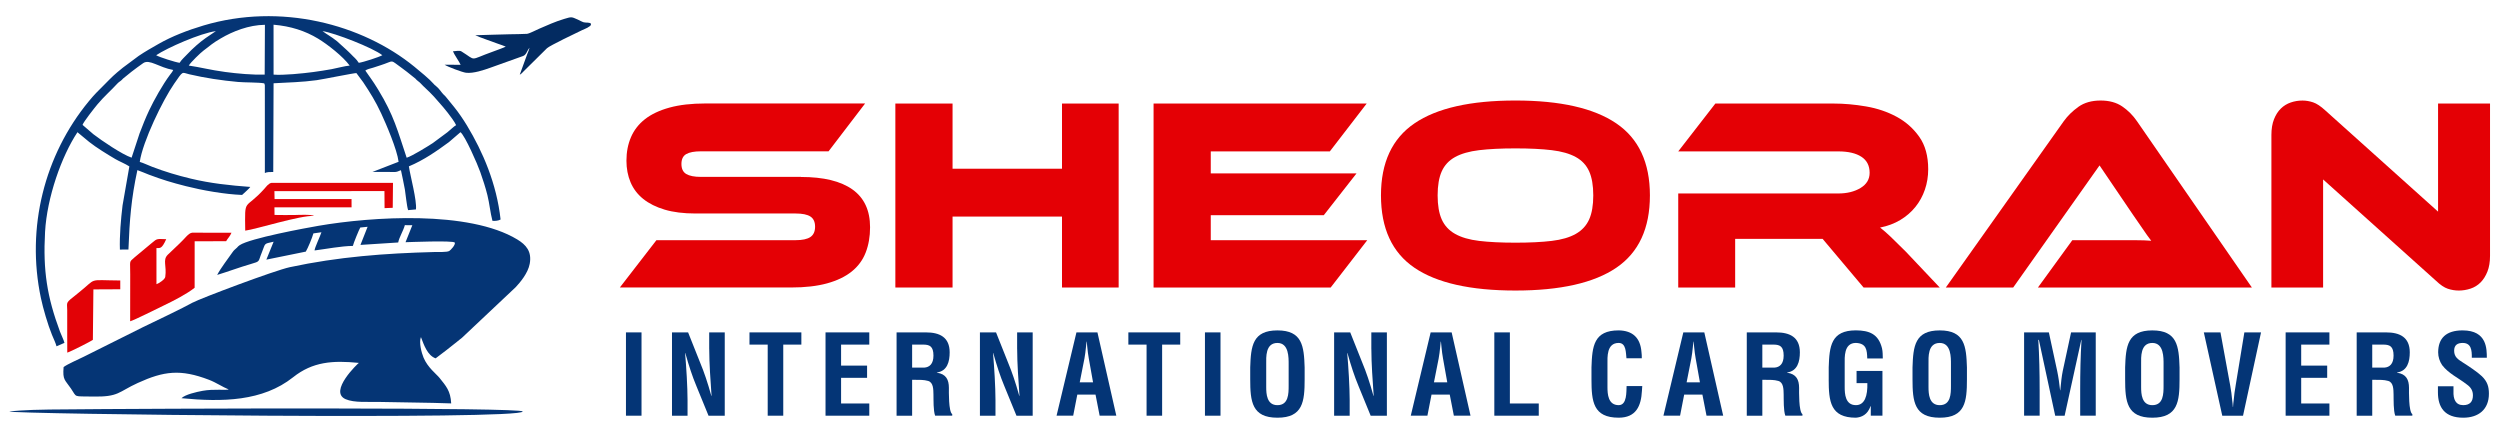
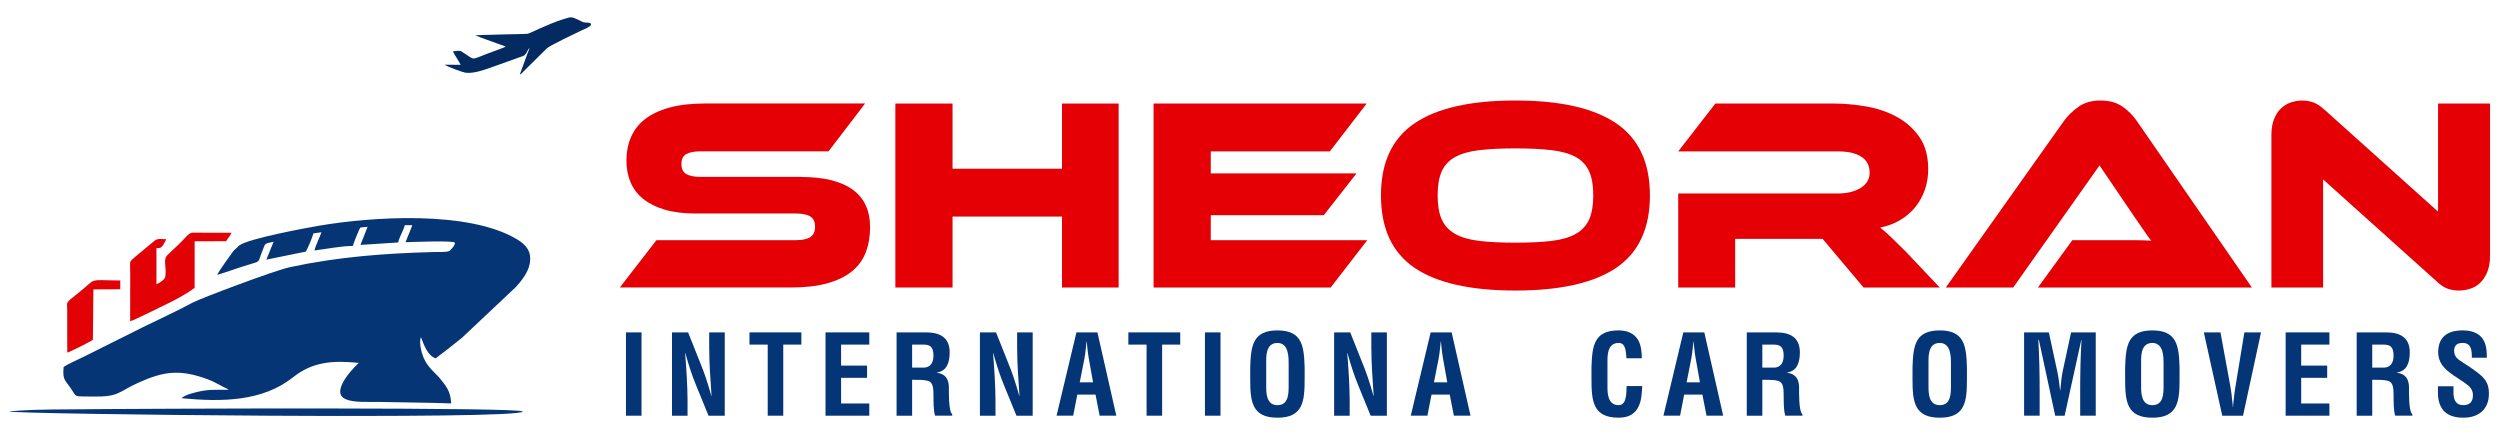
<svg xmlns="http://www.w3.org/2000/svg" xml:space="preserve" width="1.707in" height="0.3in" version="1.1" style="shape-rendering:geometricPrecision; text-rendering:geometricPrecision; image-rendering:optimizeQuality; fill-rule:evenodd; clip-rule:evenodd" viewBox="0 0 1706.66 299.99">
  <defs>
    <style type="text/css">
   
    .fil2 {fill:#032B61}
    .fil5 {fill:#043576}
    .fil3 {fill:#053575}
    .fil4 {fill:#E20206}
    .fil1 {fill:#043576;fill-rule:nonzero}
    .fil0 {fill:#E40005;fill-rule:nonzero}
   
  </style>
  </defs>
  <g id="Layer_x0020_1">
    <path class="fil0" d="M546.79 120.83c15.4,0 27.1,2.85 35.11,8.54 8.01,5.69 12.02,14.3 12.02,25.81 0,6.38 -1,12.14 -3,17.27 -2,5.13 -5.19,9.45 -9.57,12.96 -4.38,3.5 -9.98,6.2 -16.8,8.07 -6.82,1.88 -14.99,2.81 -24.5,2.81l-116.97 0 24.97 -32.3 95 0c4.63,0 8.01,-0.72 10.14,-2.16 2.13,-1.44 3.19,-3.79 3.19,-7.04 0,-3.26 -1.06,-5.57 -3.19,-6.95 -2.13,-1.38 -5.51,-2.07 -10.14,-2.07l-68.34 0c-8.13,0 -15.15,-0.87 -21.03,-2.63 -5.88,-1.75 -10.76,-4.19 -14.65,-7.32 -3.88,-3.13 -6.76,-6.92 -8.64,-11.36 -1.87,-4.44 -2.81,-9.36 -2.81,-14.74 0,-5.88 1.03,-11.24 3.1,-16.06 2.07,-4.82 5.26,-8.92 9.57,-12.3 4.32,-3.38 9.89,-6.01 16.71,-7.89 6.82,-1.88 14.99,-2.82 24.5,-2.82l109.09 0 -24.97 32.67 -87.12 0c-4.5,0 -7.85,0.63 -10.04,1.88 -2.19,1.25 -3.29,3.51 -3.29,6.76 0,3.26 1.09,5.54 3.29,6.85 2.19,1.31 5.54,1.97 10.04,1.97l68.34 0z" />
    <polygon id="_1" class="fil0" points="763.65,196.31 724.97,196.31 724.97,147.87 650.24,147.87 650.24,196.31 611.19,196.31 611.19,70.7 650.24,70.7 650.24,115.2 724.97,115.2 724.97,70.7 763.65,70.7 " />
    <polygon id="_2" class="fil0" points="933.38,164.01 908.41,196.31 787.49,196.31 787.49,70.7 933,70.7 907.84,103.37 826.54,103.37 826.54,118.39 926.06,118.39 903.71,146.93 826.54,146.93 826.54,164.01 " />
    <path id="_3" class="fil0" d="M1034.57 68.63c30.54,0 53.48,5.19 68.81,15.58 15.33,10.39 23,26.79 23,49.19 0,22.53 -7.64,38.99 -22.91,49.38 -15.27,10.39 -38.24,15.59 -68.91,15.59 -30.79,0 -53.79,-5.2 -69,-15.59 -15.21,-10.39 -22.81,-26.85 -22.81,-49.38 0,-22.41 7.63,-38.8 22.91,-49.19 15.27,-10.39 38.24,-15.58 68.91,-15.58zm0 97.07c9.76,0 18.03,-0.41 24.78,-1.22 6.76,-0.81 12.24,-2.41 16.43,-4.79 4.19,-2.38 7.23,-5.66 9.11,-9.85 1.88,-4.19 2.82,-9.67 2.82,-16.43 0,-6.76 -0.94,-12.24 -2.82,-16.43 -1.88,-4.19 -4.91,-7.45 -9.11,-9.76 -4.19,-2.31 -9.67,-3.88 -16.43,-4.69 -6.76,-0.81 -15.02,-1.22 -24.78,-1.22 -9.76,0 -18.02,0.41 -24.78,1.22 -6.76,0.81 -12.23,2.38 -16.43,4.69 -4.19,2.31 -7.23,5.57 -9.11,9.76 -1.87,4.19 -2.81,9.67 -2.81,16.43 0,6.76 0.94,12.24 2.81,16.43 1.88,4.19 4.91,7.48 9.11,9.85 4.2,2.38 9.67,3.98 16.43,4.79 6.76,0.81 15.02,1.22 24.78,1.22z" />
    <path id="_4" class="fil0" d="M1324.28 196.31l-52.01 0 -27.98 -33.23 -59.7 0 0 33.23 -38.87 0 0 -64.21 109.28 0c6.01,0 11.07,-1.25 15.21,-3.76 4.13,-2.5 6.19,-5.94 6.19,-10.33 0,-4.88 -1.88,-8.54 -5.63,-10.98 -3.76,-2.44 -9.01,-3.66 -15.77,-3.66l-109.28 0 25.35 -32.67 80.74 0c7.13,0 14.52,0.66 22.15,1.97 7.64,1.31 14.58,3.66 20.84,7.04 6.26,3.38 11.42,7.94 15.49,13.7 4.07,5.76 6.1,13.14 6.1,22.15 0,4.88 -0.75,9.52 -2.25,13.89 -1.5,4.38 -3.66,8.33 -6.48,11.83 -2.82,3.5 -6.26,6.48 -10.33,8.92 -4.07,2.44 -8.67,4.16 -13.8,5.17 2.13,1.63 4.5,3.69 7.13,6.19 2.63,2.5 6.13,5.95 10.51,10.33l23.09 24.41z" />
    <path id="_5" class="fil0" d="M1391.31 196.31l23.47 -32.3 31.54 0c3.76,0 7.67,0 11.74,0 4.07,0 7.6,0.13 10.61,0.38 -1.75,-2.26 -3.79,-5.1 -6.1,-8.54 -2.31,-3.44 -4.54,-6.67 -6.67,-9.67l-22.53 -33.23 -58.95 83.36 -46 0 80.55 -113.59c2.63,-3.63 5.94,-6.89 9.95,-9.76 4.01,-2.88 9.07,-4.32 15.21,-4.32 5.88,0 10.8,1.35 14.74,4.04 3.94,2.69 7.29,6.04 10.04,10.05l78.48 113.59 -146.07 0z" />
    <path id="_6" class="fil0" d="M1678.58 198.37c-2.5,0 -4.97,-0.41 -7.41,-1.22 -2.44,-0.81 -5.17,-2.66 -8.17,-5.54l-76.98 -69.09 0 73.79 -35.3 0 0 -104.2c0,-4.13 0.59,-7.7 1.78,-10.7 1.19,-3 2.76,-5.44 4.7,-7.32 1.94,-1.88 4.19,-3.26 6.76,-4.13 2.56,-0.88 5.22,-1.31 7.98,-1.31 2.38,0 4.79,0.41 7.23,1.22 2.44,0.81 5.23,2.66 8.36,5.54l76.98 69.09 0 -73.79 35.48 0 0 104.02c0,4.13 -0.59,7.7 -1.78,10.7 -1.19,3 -2.76,5.48 -4.69,7.42 -1.94,1.94 -4.22,3.35 -6.85,4.22 -2.63,0.87 -5.32,1.31 -8.07,1.31z" />
    <polygon class="fil1" points="437.87,283.83 437.87,226.95 427.25,226.95 427.25,283.83 " />
    <path id="_1_0" class="fil1" d="M484.1 238.16c0,5.09 0.23,10.54 0.53,15.99 0.3,5.45 0.68,10.98 1.06,16.13l-0.15 0c-2.58,-9.24 -4.85,-15.98 -7.59,-22.56l-8.27 -20.77 -11 0 0 56.89 10.62 0 0 -10.68c0,-4.54 -0.23,-10.22 -0.53,-15.89 -0.3,-5.75 -0.76,-11.5 -1.14,-16.2l0.15 0c2.5,8.94 4.78,15.83 7.58,22.56l8.27 20.21 11.07 0 0 -56.89 -10.62 0 0 11.21z" />
    <polygon id="_2_1" class="fil1" points="511.59,235.29 524.03,235.29 524.03,283.83 534.65,283.83 534.65,235.29 547.01,235.29 547.01,226.95 511.59,226.95 " />
    <polygon id="_3_2" class="fil1" points="593.39,283.83 593.39,275.49 574.13,275.49 574.13,257.97 591.88,257.97 591.88,249.63 574.13,249.63 574.13,235.29 593.39,235.29 593.39,226.95 563.51,226.95 563.51,283.83 " />
    <path id="_4_3" class="fil1" d="M624.53 259.33c3.04,0 6.15,-0.07 9.03,0.76 3.64,1.06 3.56,5.84 3.64,9.33 0.08,3.79 -0.15,10.77 1.14,14.41l11.68 0 0 -1.06c-2.58,-1.67 -2.28,-15.62 -2.28,-17.98 0,-5.46 -1.89,-9.48 -8.19,-10.31l0 -0.15c7.13,-0.99 8.72,-7.51 8.72,-13.73 0,-10.47 -6.98,-13.65 -16.15,-13.65l-20.1 0 0 56.89 10.62 0 0 -24.5 1.89 0zm-1.89 -24.04l7.89 0c4.02,0.08 6.67,1.14 6.67,7.51 0,5.69 -2.73,7.96 -6.22,8.19l-8.34 0 0 -15.7z" />
    <path id="_5_4" class="fil1" d="M694.35 238.16c0,5.09 0.23,10.54 0.53,15.99 0.3,5.45 0.68,10.98 1.06,16.13l-0.15 0c-2.58,-9.24 -4.85,-15.98 -7.59,-22.56l-8.27 -20.77 -11 0 0 56.89 10.62 0 0 -10.68c0,-4.54 -0.23,-10.22 -0.53,-15.89 -0.3,-5.75 -0.76,-11.5 -1.14,-16.2l0.15 0c2.5,8.94 4.78,15.83 7.58,22.56l8.27 20.21 11.07 0 0 -56.89 -10.62 0 0 11.21z" />
    <path id="_6_5" class="fil1" d="M732.61 283.83l2.81 -14.41 12.44 0 2.81 14.41 11.38 0 -12.89 -56.89 -14.33 0 -13.58 56.89 11.38 0zm7.66 -38.91c0.53,-2.65 0.76,-5.23 1.06,-7.89 0.07,-1.29 0.22,-2.58 0.38,-3.79l0.15 0c0.15,1.21 0.31,2.5 0.38,3.79 0.3,2.66 0.53,5.24 1.06,7.89l2.88 16.15 -9.1 0 3.19 -16.15z" />
    <polygon id="_7" class="fil1" points="770.28,235.29 782.71,235.29 782.71,283.83 793.33,283.83 793.33,235.29 805.69,235.29 805.69,226.95 770.28,226.95 " />
    <polygon id="_8" class="fil1" points="833.19,283.83 833.19,226.95 822.57,226.95 822.57,283.83 " />
    <path id="_9" class="fil1" d="M853.48 258.96c0,15.17 1.14,26.24 18.58,26.24 17.44,0 18.58,-11.07 18.58,-26.24l0 -8.11c-0.46,-14.49 -1.59,-25.26 -18.58,-25.26 -16.99,0 -18.13,10.77 -18.58,25.26l0 8.11zm10.92 -10.46c0,-4.4 -0.68,-14.34 7.66,-14.34 7.89,0 7.66,10.09 7.66,14.64l0 14.56c0,5.46 -0.07,13.28 -7.66,13.28 -7.28,0 -7.66,-7.66 -7.66,-12.36l0 -15.78z" />
    <path id="_10" class="fil1" d="M936.19 238.16c0,5.09 0.23,10.54 0.53,15.99 0.3,5.45 0.68,10.98 1.06,16.13l-0.15 0c-2.58,-9.24 -4.85,-15.98 -7.59,-22.56l-8.27 -20.77 -11 0 0 56.89 10.62 0 0 -10.68c0,-4.54 -0.23,-10.22 -0.53,-15.89 -0.3,-5.75 -0.76,-11.5 -1.14,-16.2l0.15 0c2.5,8.94 4.78,15.83 7.58,22.56l8.27 20.21 11.07 0 0 -56.89 -10.62 0 0 11.21z" />
    <path id="_11" class="fil1" d="M974.46 283.83l2.81 -14.41 12.44 0 2.81 14.41 11.38 0 -12.89 -56.89 -14.33 0 -13.58 56.89 11.38 0zm7.66 -38.91c0.53,-2.65 0.76,-5.23 1.06,-7.89 0.07,-1.29 0.22,-2.58 0.38,-3.79l0.15 0c0.15,1.21 0.31,2.5 0.38,3.79 0.3,2.66 0.53,5.24 1.06,7.89l2.88 16.15 -9.1 0 3.19 -16.15z" />
-     <polygon id="_12" class="fil1" points="1050.49,283.83 1050.49,275.49 1030.77,275.49 1030.77,226.95 1020.15,226.95 1020.15,283.83 " />
    <path id="_13" class="fil1" d="M1110.46 263.58c-0.23,3.64 0.45,13.05 -5.4,13.05 -7.28,0 -7.66,-7.66 -7.66,-12.36l0 -15.78c0,-4.4 -0.69,-14.34 7.66,-14.34 5.23,0 4.85,6.83 5.31,10.47l10.47 0c0.07,-1.44 -0.08,-2.88 -0.23,-4.32 -0.76,-9.71 -6.07,-14.56 -15.55,-14.72 -16.99,0 -18.13,10.77 -18.58,25.26l0 8.11c0,15.17 1.14,26.24 18.58,26.24 11.85,0 15.34,-7.96 15.87,-18.35 0.08,-1.06 0.15,-2.2 0.23,-3.26l-10.7 0z" />
    <path id="_14" class="fil1" d="M1146.97 283.83l2.81 -14.41 12.44 0 2.81 14.41 11.38 0 -12.89 -56.89 -14.33 0 -13.58 56.89 11.38 0zm7.66 -38.91c0.53,-2.65 0.76,-5.23 1.06,-7.89 0.07,-1.29 0.22,-2.58 0.38,-3.79l0.15 0c0.15,1.21 0.31,2.5 0.38,3.79 0.3,2.66 0.53,5.24 1.06,7.89l2.88 16.15 -9.1 0 3.19 -16.15z" />
    <path id="_15" class="fil1" d="M1205.03 259.33c3.04,0 6.15,-0.07 9.03,0.76 3.64,1.06 3.56,5.84 3.64,9.33 0.08,3.79 -0.15,10.77 1.14,14.41l11.68 0 0 -1.06c-2.58,-1.67 -2.28,-15.62 -2.28,-17.98 0,-5.46 -1.89,-9.48 -8.19,-10.31l0 -0.15c7.13,-0.99 8.72,-7.51 8.72,-13.73 0,-10.47 -6.98,-13.65 -16.15,-13.65l-20.1 0 0 56.89 10.62 0 0 -24.5 1.89 0zm-1.89 -24.04l7.89 0c4.02,0.08 6.67,1.14 6.67,7.51 0,5.69 -2.73,7.96 -6.22,8.19l-8.34 0 0 -15.7z" />
-     <path id="_16" class="fil1" d="M1248.45 258.96c0,15.17 1.14,26.24 18.58,26.24 3.87,-0.3 7.89,-1.97 10.01,-7.89l0.15 0 0 6.52 7.96 0 0 -30.57 -17.67 0 0 8.34 7.36 0c0.23,8.57 -1.74,15.02 -7.81,15.02 -7.28,0 -7.66,-7.66 -7.66,-12.36l0 -15.78c0,-4.4 -0.69,-14.34 7.66,-14.34 7.2,0.3 7.58,4.85 7.74,10.62l10.62 0c-0.08,-2.28 0,-4.63 -0.53,-6.91 -2.43,-9.86 -8.72,-12.21 -17.82,-12.29 -16.99,0 -18.13,10.77 -18.58,25.26l0 8.11z" />
    <path id="_17" class="fil1" d="M1305.68 258.96c0,15.17 1.14,26.24 18.58,26.24 17.44,0 18.58,-11.07 18.58,-26.24l0 -8.11c-0.46,-14.49 -1.59,-25.26 -18.58,-25.26 -16.99,0 -18.13,10.77 -18.58,25.26l0 8.11zm10.92 -10.46c0,-4.4 -0.68,-14.34 7.66,-14.34 7.89,0 7.66,10.09 7.66,14.64l0 14.56c0,5.46 -0.07,13.28 -7.66,13.28 -7.28,0 -7.66,-7.66 -7.66,-12.36l0 -15.78z" />
    <path id="_18" class="fil1" d="M1392.48 265.93c0,-11.3 -0.23,-22.6 -0.91,-33.9l0.38 0 11.15 51.8 6.44 0 11.38 -51.8 0.15 0c-0.69,11.3 -0.91,22.6 -0.91,33.9l0 17.9 10.62 0 0 -56.89 -16.84 0 -5.69 26.39c-0.76,3.72 -1.14,7.51 -1.67,13.12l-0.15 0c-0.46,-4.4 -1.06,-8.8 -1.97,-13.12l-5.69 -26.39 -16.91 0 0 56.89 10.62 0 0 -17.9z" />
    <path id="_19" class="fil1" d="M1450.85 258.96c0,15.17 1.14,26.24 18.58,26.24 17.44,0 18.58,-11.07 18.58,-26.24l0 -8.11c-0.46,-14.49 -1.59,-25.26 -18.58,-25.26 -16.99,0 -18.13,10.77 -18.58,25.26l0 8.11zm10.92 -10.46c0,-4.4 -0.68,-14.34 7.66,-14.34 7.89,0 7.66,10.09 7.66,14.64l0 14.56c0,5.46 -0.07,13.28 -7.66,13.28 -7.28,0 -7.66,-7.66 -7.66,-12.36l0 -15.78z" />
    <path id="_20" class="fil1" d="M1526.28 263.43c-0.61,3.19 -0.98,6.44 -1.29,9.71 -0.15,1.52 -0.46,3.11 -0.46,4.7l-0.15 0c0,-1.59 -0.3,-3.19 -0.46,-4.7 -0.3,-3.26 -0.68,-6.52 -1.29,-9.71l-6.68 -36.48 -11.37 0 12.59 56.89 14.18 0 12.29 -56.89 -11.38 0 -5.99 36.48z" />
    <polygon id="_21" class="fil1" points="1590.33,283.83 1590.33,275.49 1571.06,275.49 1571.06,257.97 1588.81,257.97 1588.81,249.63 1571.06,249.63 1571.06,235.29 1590.33,235.29 1590.33,226.95 1560.44,226.95 1560.44,283.83 " />
    <path id="_22" class="fil1" d="M1621.46 259.33c3.04,0 6.15,-0.07 9.03,0.76 3.64,1.06 3.56,5.84 3.64,9.33 0.08,3.79 -0.15,10.77 1.14,14.41l11.68 0 0 -1.06c-2.58,-1.67 -2.28,-15.62 -2.28,-17.98 0,-5.46 -1.89,-9.48 -8.19,-10.31l0 -0.15c7.13,-0.99 8.72,-7.51 8.72,-13.73 0,-10.47 -6.98,-13.65 -16.15,-13.65l-20.1 0 0 56.89 10.62 0 0 -24.5 1.89 0zm-1.89 -24.04l7.89 0c4.02,0.08 6.67,1.14 6.67,7.51 0,5.69 -2.73,7.96 -6.22,8.19l-8.34 0 0 -15.7z" />
    <path id="_23" class="fil1" d="M1697.81 244.24c-0.08,-5.61 0.38,-18.66 -16.54,-18.66 -11.22,0 -16.69,5.31 -16.69,15.02 0,3.04 0.98,6.14 2.73,8.72 4.32,5.69 11.22,8.8 16.76,13.12 2.73,1.9 4.24,4.17 4.24,7.51 0,4.32 -2.12,6.67 -6.6,6.67 -5.23,0 -6.9,-4.02 -6.67,-9.56l0 -3.33 -10.62 0 0 4.17c0,10.17 4.55,17.3 17.29,17.3 10.39,0 17.52,-5.61 17.52,-16.38 0,-4.93 -1.14,-8.35 -4.78,-11.91 -2.96,-2.88 -9.41,-7.13 -12.89,-9.33 -3.34,-2.12 -6.07,-3.79 -6.07,-8.11 0,-3.87 2.28,-5.31 5.84,-5.31 5.84,0 6.3,5.01 6.22,10.09l10.24 0z" />
    <path class="fil2" d="M324.39 24.07c2.36,1.25 11.68,4.34 15.5,5.82 1.66,0.64 3.76,1.22 5.28,1.94 -0.46,0.4 -7.58,2.99 -8.8,3.43 -16.82,5.99 -10.7,6.49 -21.49,-0.17 -1.28,-0.79 -4.04,-0.14 -5.76,-0.06 0.59,1.8 4.31,7.05 5.24,9.22l-10.96 -0.07c2.02,1.4 12.12,5.18 14.6,5.49 5.06,0.63 12.31,-1.88 16.66,-3.43l22.3 -7.98c2.43,-0.85 2.83,-4.04 4.46,-5.63 -0.25,1.17 -1.14,3.18 -1.62,4.44l-5.07 13.93c1.1,-0.5 1.91,-1.58 2.77,-2.43l15.82 -15.64c1.79,-1.75 20.68,-10.8 24.06,-12.39 1.28,-0.61 2.33,-0.94 3.59,-1.64 0.55,-0.31 1.17,-0.7 1.6,-1.04 0.6,-0.48 0.8,-0.67 0.78,-1.71 -1.41,-1.11 -3.23,-0.46 -5.01,-0.95 -1.07,-0.3 -3.02,-1.39 -4.07,-1.87 -4.44,-2.03 -4.32,-1.83 -9.21,-0.41 -5.58,1.63 -11.95,4.46 -17.12,6.72 -1.87,0.81 -6.82,3.38 -8.33,3.46 -3.81,0.2 -7.85,0.23 -11.67,0.29 -7.85,0.13 -15.7,0.49 -23.54,0.67z" />
    <path class="fil3" d="M131.57 206.51c-6.52,3.7 -27.36,13.61 -34.15,16.89l-40.42 20.19c-3.51,1.77 -10.98,4.95 -13.72,7.03 -0.74,8.98 0.89,8.56 5.07,14.73 4.23,6.25 1.28,5.12 14.76,5.4 18,0.37 17.43,-3.17 30.86,-9.29 17.79,-8.11 29.11,-9.58 48.57,-2.15 4.94,1.88 9.4,5.01 13.48,6.59 -1.77,0.7 -10.2,-0.44 -17.82,0.94 -4.27,0.78 -11.89,2.53 -14.45,5.04 27.89,2.67 55.38,2.24 76.23,-14.31 13.41,-10.65 27.07,-11.57 44.9,-9.8 -0.37,0.1 -20.88,19.48 -9.1,24.75 5.87,2.62 15.86,1.72 22.7,1.9 16.43,0.42 33.01,0.4 49.44,1.01 -0.43,-8.63 -3.63,-11.96 -7.97,-17.42 -2.02,-2.54 -8.09,-7.04 -10.93,-13.89 -1.33,-3.21 -3.24,-10.3 -1.76,-13.98 1.89,5 4.39,12.56 10.03,14.52l7.25 -5.51c2.35,-1.83 4.85,-3.81 7.31,-5.78 0.72,-0.57 0.87,-0.78 1.68,-1.37 0.89,-0.65 0.84,-0.59 1.72,-1.35l36.62 -34.5c3.19,-3.36 8.51,-9.72 9.67,-16.06 1.55,-8.43 -2.54,-13 -8.56,-16.63 -33.06,-19.95 -99.31,-15.52 -135.52,-9.32 -8.81,1.51 -46.94,8.54 -53.95,13.24 -1.2,0.8 -0.87,0.72 -1.83,1.68 -1.61,1.61 -1.81,1.3 -3.22,3.35 -3.22,4.68 -7.76,10.4 -10.33,15.29 7.48,-2.26 15,-5.13 22.94,-7.43 6.82,-1.98 4.86,-1.44 7.53,-7.85 2.72,-6.53 0.91,-5.81 8.07,-7.4l-4.96 12.25 26.94 -5.48c1.5,-2.54 4.35,-9.41 5.19,-12.44l5.48 -0.78c-0.87,2.78 -4.71,10.7 -4.69,12.43 8.26,-1.05 17.91,-2.99 26.15,-3.1 0.26,-1.48 4.32,-11.44 5.06,-12.56l5 -0.51 -4.88 12.38 25.77 -1.66c0.63,-3.45 3.52,-8.02 4.54,-11.83l5.11 0.05 -4.65 11.6c1.62,-0.03 32.55,-1.32 33.66,0.25 0.53,1.62 -2.81,5.11 -3.78,5.72 -1.53,0.95 -7.68,0.66 -10.17,0.72 -33.71,0.87 -65.57,3.26 -98.7,10.35 -10.38,2.22 -61.63,21.54 -66.15,24.11z" />
-     <path class="fil3" d="M38.47 236.44l5.41 -2.35c-0.59,-2.23 -2.19,-5.3 -3.1,-7.76 -8.78,-23.67 -11.62,-41.58 -10.16,-67.92 1.31,-23.6 11.24,-51.72 22.12,-68.14l7.95 6.59c4.72,3.8 12.81,8.73 17.93,11.75 2.85,1.67 6.67,3.13 9.56,5.01l-4.65 26.62c-1.13,9.28 -2.12,20.78 -1.81,30.17l5.83 -0.06c0.78,-20.24 1.91,-34.86 6.11,-54.2 2.65,0.89 5.13,2.07 7.89,3.11 9.33,3.5 15.38,5.34 25.3,7.86 11.07,2.81 26.43,5.54 38.3,5.98 1.54,-1.41 4.83,-4.31 5.62,-5.47 -14.15,-1.05 -27.23,-2.45 -40.54,-5.65 -9.39,-2.25 -17.63,-4.73 -26.46,-8.09 -2.91,-1.1 -5.72,-2.54 -8.49,-3.35 1.99,-13.85 15.72,-42.21 23.49,-53.37 6.42,-9.2 4.93,-7.74 10.34,-6.45 10.65,2.51 22.23,4.23 33.24,5.23 4.87,0.44 13.84,0.22 17.9,0.95 0.07,0.1 0.13,0.15 0.14,0.3l0.23 0.67c0.02,0.11 0.06,0.24 0.07,0.37l0.01 59.9c1.48,-0.76 3.53,-0.71 5.73,-0.72l0.22 -60.57c10.22,-0.57 19.43,-0.73 29.39,-2.1 4.15,-0.57 25.95,-5 27.17,-4.85l4.65 6.27c4.85,7.31 8.33,12.82 12.28,21.29 3.4,7.3 10.85,24.64 11.88,33l-17.85 6.93 15.59 0.03c1.84,-0.15 2.1,-0.68 3.87,-1.2 0.84,4.33 1.93,8.63 2.68,13.16 0.53,3.24 1.31,11.53 2.22,14.09l5.33 -0.48c0.76,-5.97 -3.85,-22.83 -4.82,-29.4 10.18,-4.26 18.9,-10.36 27.35,-16.56l7.88 -6.78c3.13,2.44 11.63,21.83 13.54,27.29 1.82,5.2 3.47,10.2 4.84,15.68 1.43,5.73 1.97,12 3.44,17.55 1.64,0.21 4.21,-0.06 5.56,-0.91 -2.7,-24.51 -12.16,-46.29 -22.94,-64.15 -2.55,-4.22 -5.81,-8.98 -8.76,-12.63l-4.89 -6.01c-1.26,-1.58 -0.94,-1.17 -2.52,-2.72 -1.35,-1.33 -2.45,-3.53 -5.15,-5.76 -1.05,-0.87 -0.55,-0.3 -1.37,-1.26 -2.8,-3.26 -9.34,-8.6 -13.15,-11.72 -35.78,-29.24 -91.58,-43.87 -144.11,-28.2 -10.88,3.25 -21.65,7.43 -30.61,12.56 -4.96,2.83 -9.2,5.22 -13.62,8.21l-10.76 8.01c-6.43,5.19 -7.07,5.98 -12.74,11.7 -4.69,4.72 -6.41,6.24 -10.55,11.27 -30.29,36.74 -42.85,86.3 -32.7,134.28 1.53,7.23 4.72,18.2 7.58,25.19 0.93,2.26 2.61,5.79 3.1,7.84zm206.37 -193.54c3.22,-0.46 13.84,-3.93 16.07,-5.2 -6.57,-5.13 -32.53,-15.22 -40.85,-16.46 3.23,2.46 5.62,3.5 9.96,6.95l6.18 5.61c1.13,1.14 1.98,1.75 3.13,3 2.38,2.6 3.46,3 5.5,6.1zm4.46 5.28c3.9,5.75 4.58,6.18 8.79,13.07 10.75,17.6 13.22,27.91 19.43,46.45 3.85,-1.23 14.1,-7.57 17.83,-10l10.01 -7.42c1.82,-1.4 4.45,-4.08 5.93,-4.83 -0.87,-2.09 -4.31,-6.65 -5.74,-8.48 -1.01,-1.29 -2.09,-2.67 -3.12,-3.84 -5.76,-6.56 -6.32,-7.62 -13.56,-14.35 -1.5,-1.39 -1.77,-2.08 -3.57,-3.4 -1.16,-0.85 -0.81,-0.7 -1.8,-1.7l-5.81 -4.65c-2.74,-2.01 -5.2,-3.98 -8.01,-5.94 -1.91,-1.33 -2.26,-1.45 -4.6,-0.49 -1.6,0.66 -3.42,1.3 -5.13,1.87 -1.8,0.61 -3.53,1.21 -5.25,1.71 -1.7,0.5 -4.47,1.15 -5.41,1.99zm-62.64 2.76c6.51,0.58 20.17,-0.83 26.96,-1.74 4.31,-0.58 8.54,-1.24 12.61,-1.97 3.7,-0.67 9.03,-2.19 12.38,-2.45 -4.57,-6.27 -15.25,-14.58 -21.56,-18.39 -8.87,-5.35 -18.67,-8.52 -30.42,-9.52l0.02 34.07zm-57.89 -6.17c7.54,1.07 14.72,3.01 24.8,4.36 8.39,1.12 18.58,2.04 27.01,1.81l0.16 -34.01c-11,0.12 -21.91,4.44 -30.15,9.29 -6.46,3.8 -6.44,4.39 -11.75,8.3 -1.89,1.38 -8.83,8.04 -10.07,10.25zm-22.3 -7.07c1.87,1.24 13.37,4.88 16.02,5.18 1.28,-2.1 3.2,-3.73 5.28,-5.93 3.5,-3.73 8.33,-8.06 12.56,-11.01l6.93 -4.7c-10.45,1.37 -33.19,11.38 -40.78,16.46zm-50.26 47.56l7.44 6.41c5.73,4.41 19.56,13.78 26.06,15.98l5.42 -16.51c2.01,-5.33 4.12,-10.63 6.52,-15.72 3.37,-7.16 9.31,-17.69 14.17,-24.22 0.76,-1.01 1.85,-2.26 2.29,-3.43 -9.72,-1.72 -16.16,-7.59 -20.44,-4.7 -2.82,1.9 -5.38,3.95 -8.05,5.92l-5.78 4.68c-1,1.01 -0.64,0.83 -1.8,1.69 -0.83,0.61 -1.21,0.79 -1.93,1.56 -4.58,5.01 -9.19,8.9 -13.65,14.24 -2.22,2.65 -9.64,12.09 -10.25,14.11z" />
    <path class="fil4" d="M106.69 194.05l-0.01 -24.68c2.34,-0.17 3.48,1.08 6.67,-6.06 -6.38,-0.17 -6.06,-0.61 -9.79,2.56l-11.9 9.91c-3.96,3.44 -2.8,1.96 -2.89,11.58l-0.04 32c2.52,-0.62 18.88,-8.83 22.72,-10.67 6.94,-3.32 16,-7.98 21.3,-12.22l0.02 -31.72 21.49 -0.07c1.12,-1.98 2.75,-3.44 3.64,-5.76l-26.79 -0.05c-2.67,0.26 -5.09,4.17 -8.74,7.48l-8.04 7.66c-3.53,3.66 -0.53,7.38 -1.63,15.08 -0.24,1.72 -4.43,4.46 -6.01,4.96z" />
-     <path class="fil4" d="M214.19 147.45c-1.07,-1.23 -11.69,-0.65 -13.27,-0.65 -4.51,-0 -9.12,0.1 -13.62,-0.04l-0.06 -5.22 52.66 -0 -0.02 -5.63 -52.55 0.03 -0.11 -5.42 75.13 -0.06 0.08 11.65 5.58 -0.23 0.17 -17.04 -82.97 0.02c-1.97,0.35 -3.43,2.42 -4.61,3.76 -13.97,15.67 -13.63,5.32 -13.31,28.86 7.37,-0.94 37.94,-10.61 46.9,-10.04z" />
    <path class="fil4" d="M45.76 230.98l0.03 9.79c2.18,-0.62 16.11,-7.69 17.48,-8.72l0.36 -34.46 18.35 -0.09 0 -5.99c-23.17,-0.15 -15.1,-2.2 -29.02,8.81 -8.87,7.02 -7.22,5.53 -7.21,11.45 0.01,6.4 0.01,12.8 0,19.2z" />
    <path class="fil5" d="M356.73 280.95c0.17,5.87 -350.24,1.81 -350.54,0 -0.01,-0.06 10.33,-1.17 27.47,-1.34 82.59,-0.84 322.99,-1.5 323.07,1.34z" />
  </g>
</svg>